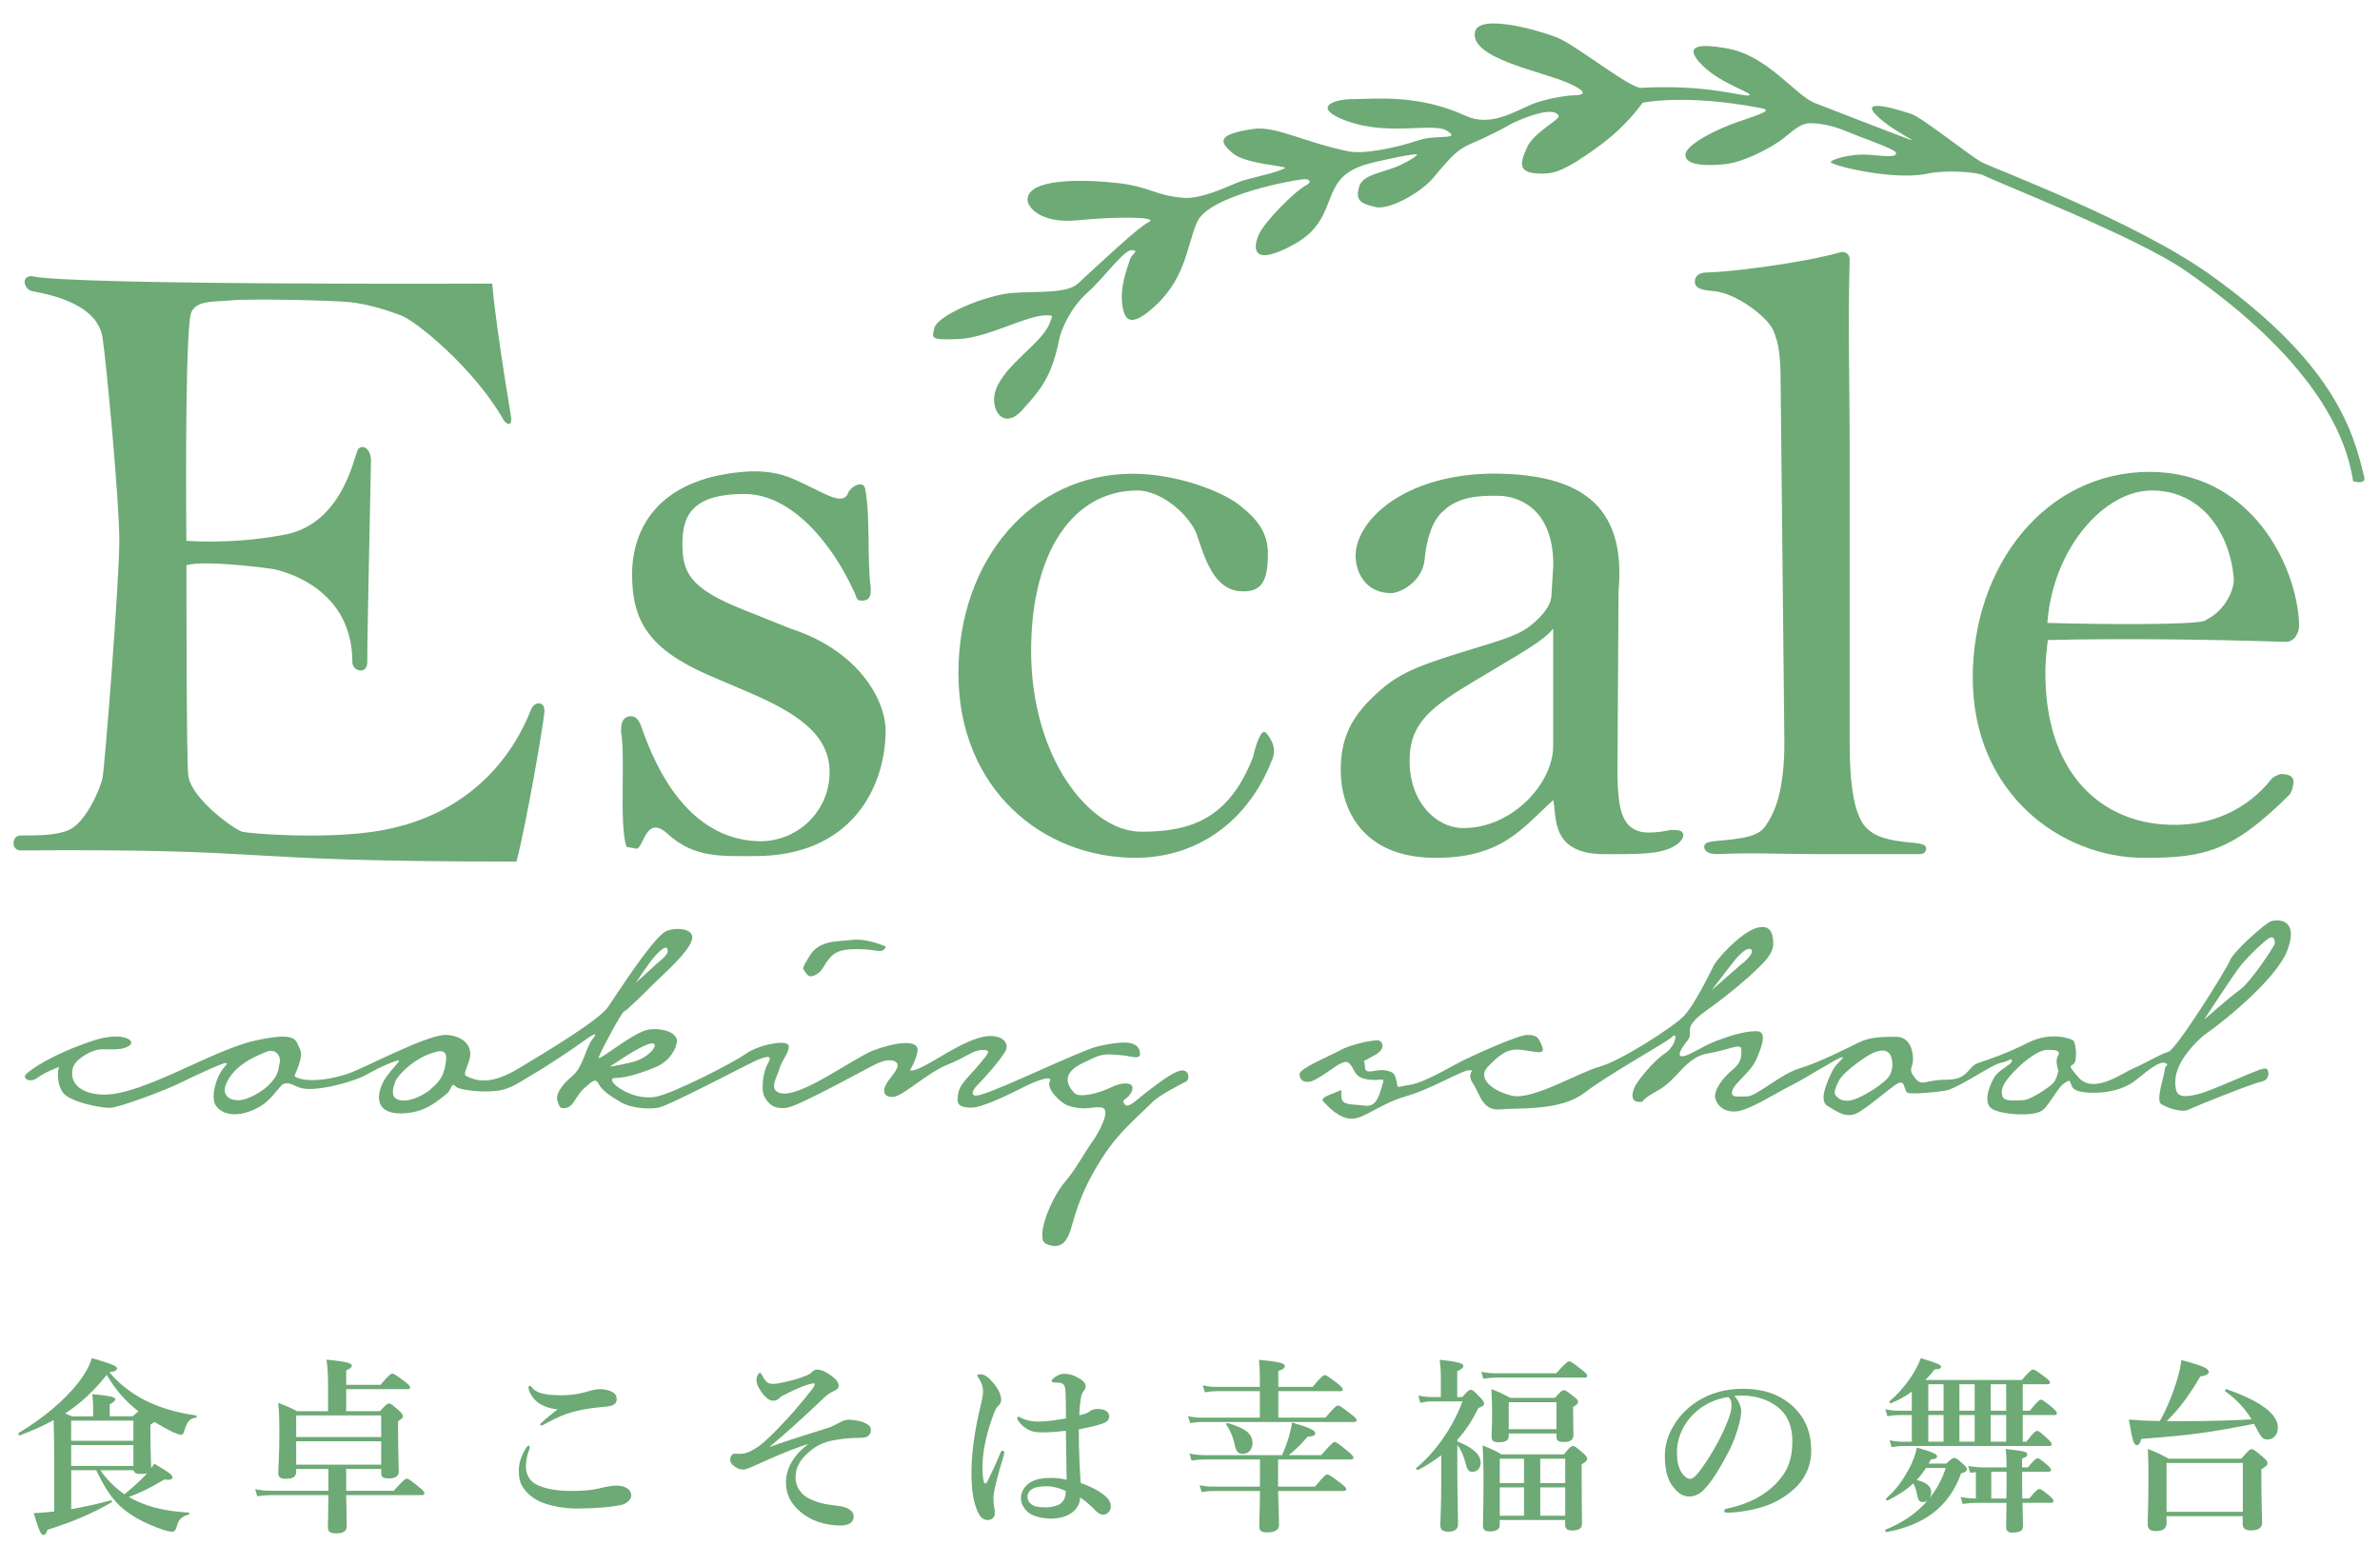
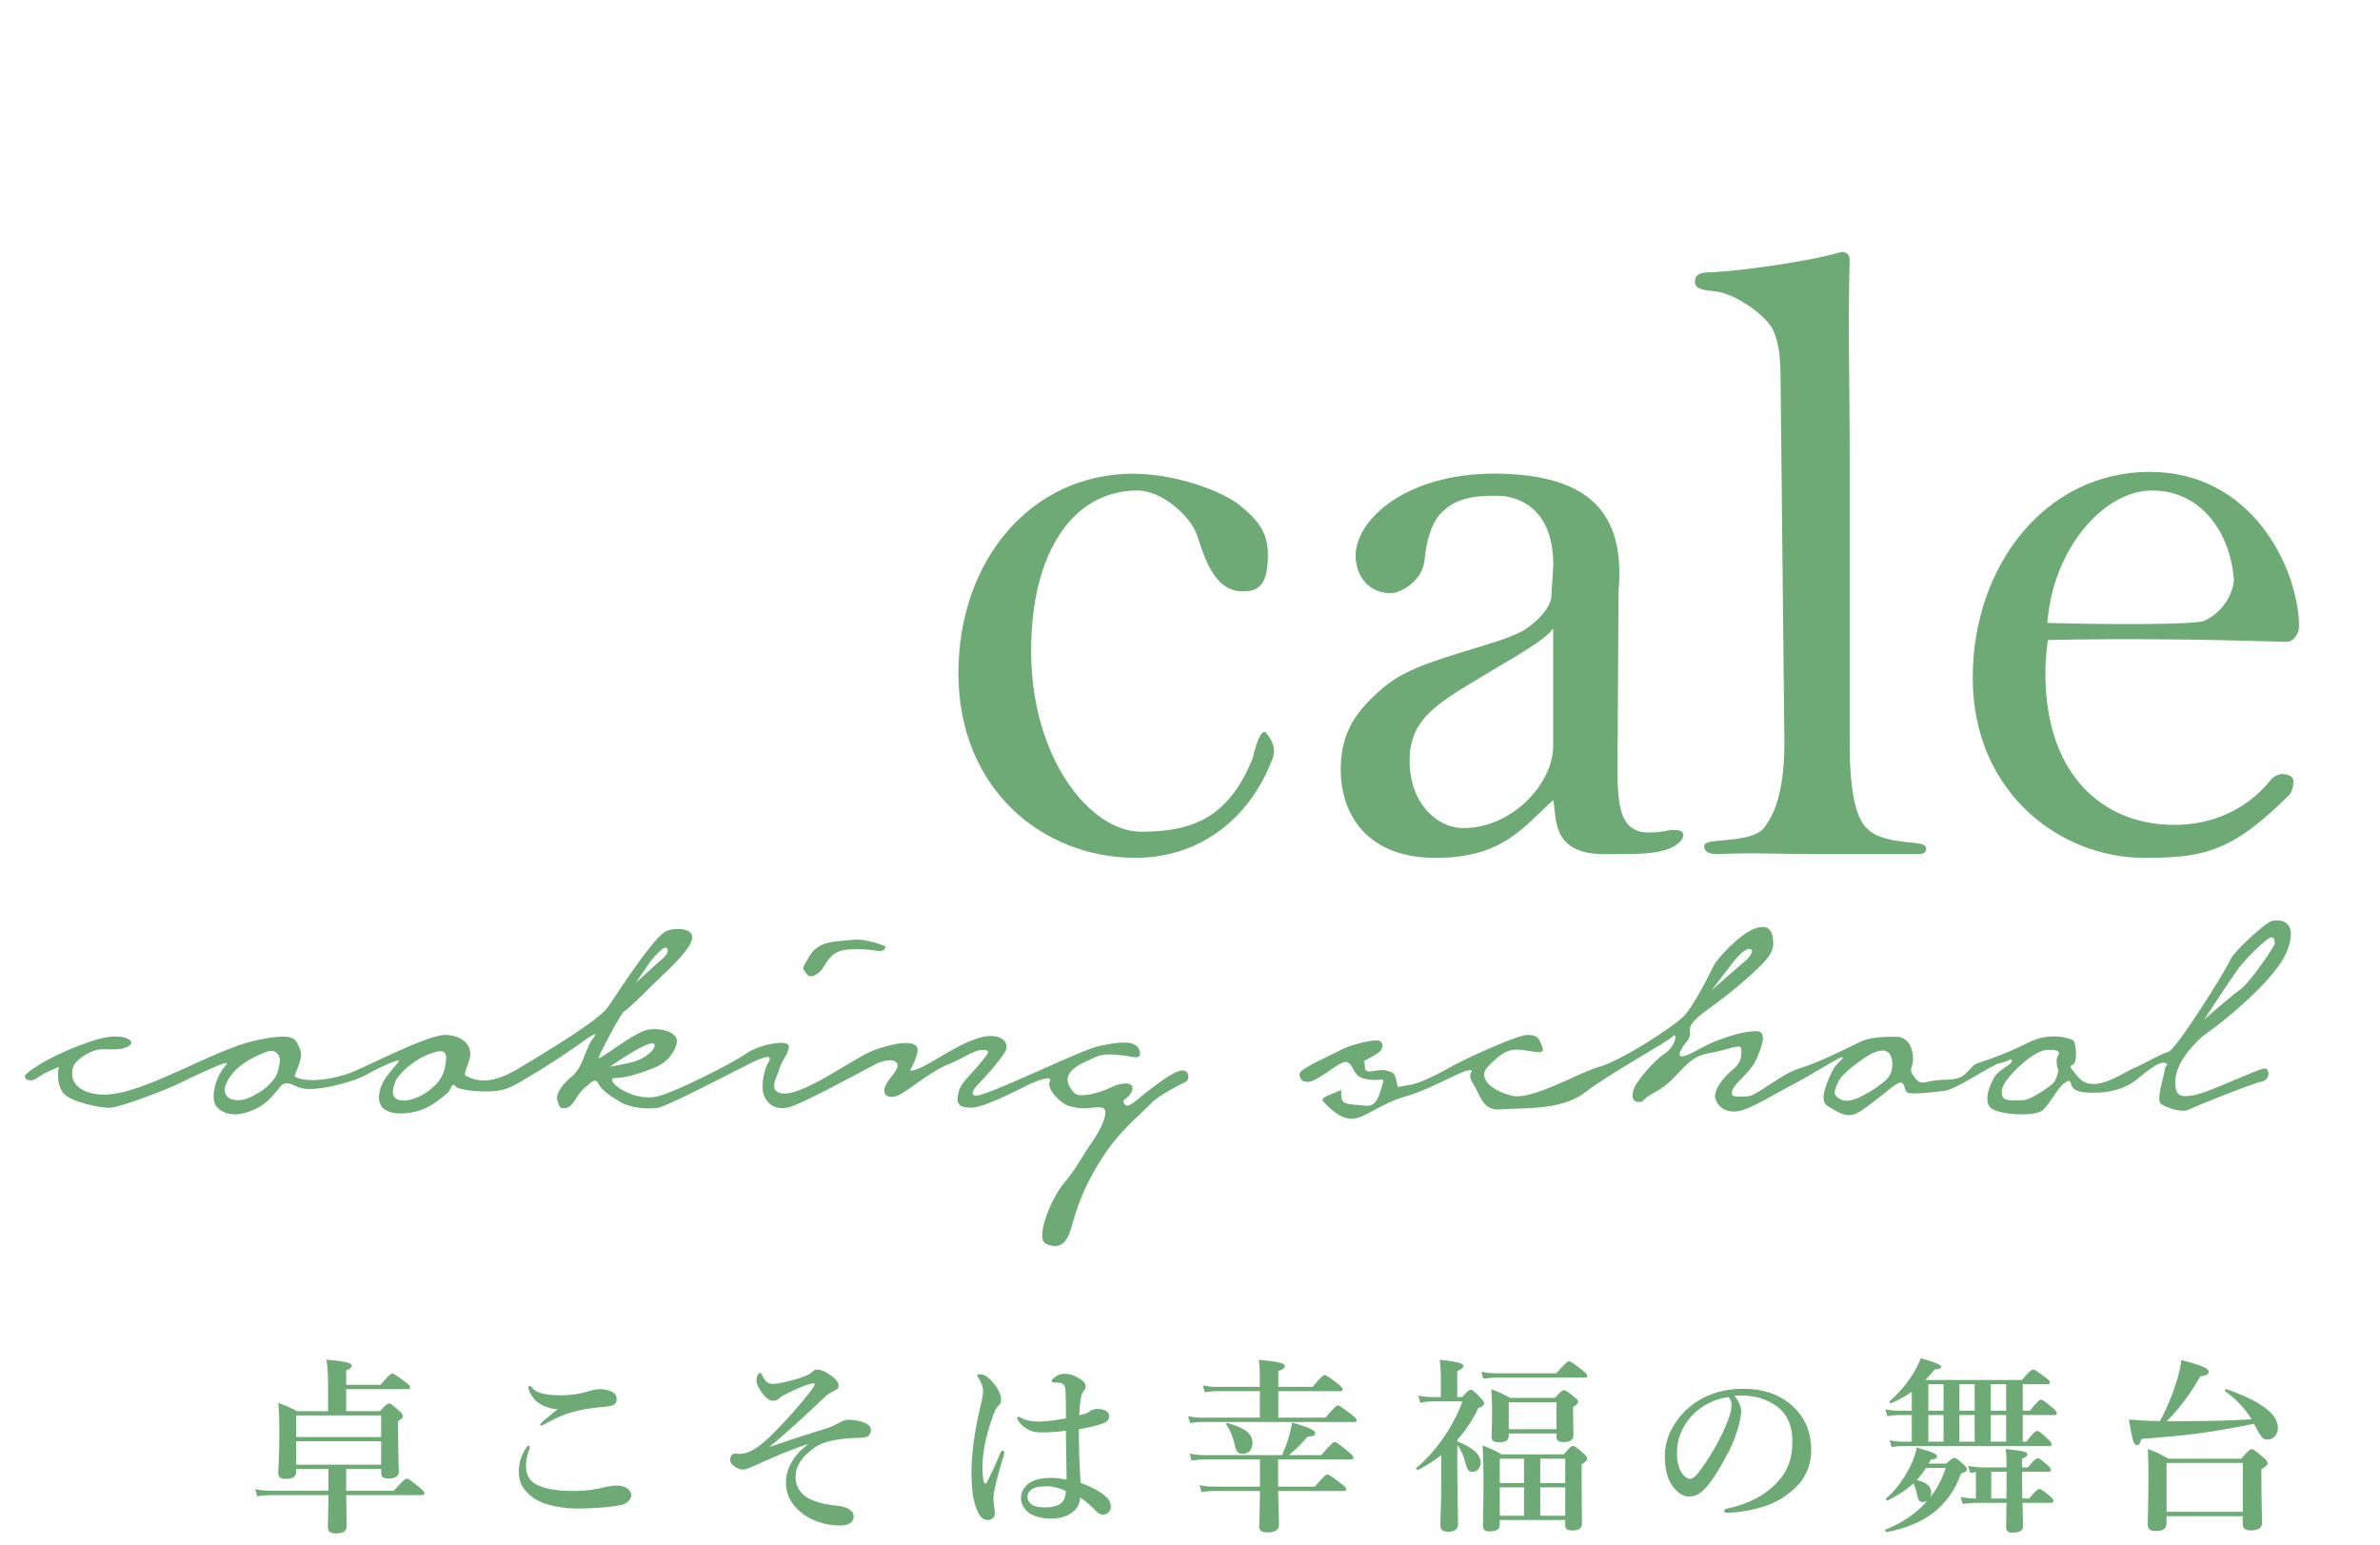
<svg xmlns="http://www.w3.org/2000/svg" version="1.1" id="レイヤー_2" x="0px" y="0px" viewBox="0 0 385 250" style="enable-background:new 0 0 385 250;" xml:space="preserve">
  <style type="text/css">
	.st0{fill:#6DAA75;}
</style>
  <g>
-     <path class="st0" d="M81.44,67.9c0.42,0.74,1.52,1.3,1.21-0.6c-2.71-16.29-3.02-21.42-3.02-21.42s-68.47,0.3-74.5-1.21   c-1.81,0-1.21,2.11,0,2.41s10.56,1.51,11.46,7.54c0.6,3.97,2.71,26.24,2.71,32.88s-2.35,36.5-2.71,38.31   c-0.36,1.81-2.71,7.24-5.43,8.45c-2.01,0.89-4.83,0.9-7.84,0.9c-1.48,0-1.54,2.42,0,2.41c43.74-0.3,31.67,1.81,80.23,1.81   c1.57-5.99,4.52-22.92,4.52-24.43s-1.51-1.51-2.11-0.3c-0.57,1.14-5.62,17.05-25.64,19.91c-8.45,1.21-19.91,0.3-21.11,0   c-1.21-0.3-8.21-5.27-8.75-9.05c-0.3-2.11-0.3-29.56-0.3-34.08c3.32-0.9,13.87,0.6,13.87,0.6s12.97,2.11,12.97,15.08   c0,1.51,2.41,2.11,2.41,0c0-5.43,0.6-31.23,0.6-32.58c0-2.11-1.51-2.71-2.11-1.81c-0.6,0.9-2.41,12.37-12.37,13.87   c-8.14,1.51-15.38,0.9-15.38,0.9s-0.3-29.26,0.6-36.19c0.37-2.84,3.63-2.41,6.64-2.71c3.02-0.3,16.54-0.01,19.3,0.3   c2.71,0.3,5.73,1.21,8.14,2.11C67.26,51.91,76.61,59.45,81.44,67.9z" />
-     <path class="st0" d="M114.62,109.22c-9.65-4.22-12.37-8.75-12.37-16.29c0-7.13,3.92-15.38,17.88-16.59   c3.46-0.3,5.96,0.16,8.36,1.21c4.83,2.11,7.84,4.52,8.75,2.11c0.33-0.89,2.41-2.11,2.71-0.6c0.86,4.28,0.3,11.63,0.9,15.99   c0,0.79,0.15,1.98-1.21,2.11c-1.36,0.13-1.05-0.85-1.51-1.51c-3.17-7-9.71-15.74-17.71-15.74c-7.71,0-10.03,2.88-10.03,7.9   c0,4.62,0.89,7.29,9.95,10.86l7.54,3.02c11.16,3.62,15.41,11.69,15.38,16.59c-0.05,8.98-5.43,20.21-21.11,20.21   c-5.58,0-9.88,0.32-14.18-3.62c-3.62-3.32-3.88,2.8-5.13,2.41c-0.38-0.12-1.14-0.16-1.51-0.3c-1.21-3.83-0.11-14.41-0.87-18.64   c0-0.66-0.04-2.34,1.47-2.47c1.21-0.13,1.7,1.28,2,2.21c2.22,6.24,7.32,17.47,18.51,18c6.33,0.3,11.76-4.69,11.76-11.16   c0-6.08-5.18-9.6-13.64-13.16L114.62,109.22z" />
    <path class="st0" d="M200.58,81.77c3.02,2.41,4.52,4.54,4.52,7.84c0,4.67-1.17,6.27-4.52,6.03c-4.22-0.3-5.73-5.43-6.94-9.05   c-1.02-3.06-5.64-7.24-9.65-7.24c-10.23,0-17.19,9.72-17.19,25.94c0,17.32,9.51,29.26,17.8,29.26c8.15,0,14.18-2.11,18.1-12.06   c0.3-1.51,1.3-4.86,2.11-3.92c1.81,2.11,1.29,3.7,0.9,4.52c-3.92,9.95-12.18,15.68-22.02,15.68c-15.08,0-28.65-11.17-28.65-29.86   c0-18.42,11.9-32.27,28.21-32.27C190.36,76.65,197.7,79.47,200.58,81.77z" />
    <path class="st0" d="M261.66,122.74c-0.14,8.19,0.63,11.03,3.77,11.82c1.21,0.3,3.62,0,4.83-0.3c0.6,0,1.51,0,1.81,0.3   c0.6,0.6-0.09,1.58-0.9,2.11c-2.43,1.72-7.01,1.47-11.46,1.51c-8.96,0.08-7.84-6.03-8.45-8.75c-4.86,4.36-8.14,9.35-19,9.35   c-12.15,0-15.38-8.23-15.38-14.18c0-5.55,2.02-8.73,5.13-11.76c3.51-3.43,6.08-4.73,14.18-7.24c5.54-1.72,9.14-2.64,11.16-4.22   c1.76-1.32,3.62-3.28,3.62-5.13l0.3-4.83c0-9.51-6.03-11.16-8.77-11.21c-3.1-0.06-6.6,0.09-9.03,2.47   c-1.76,1.45-2.71,4.52-3.02,7.84c-0.32,3.55-3.92,5.43-5.43,5.43c-4.23,0-5.73-3.52-5.73-6.03c0-6.08,8.75-13.87,24.15-13.27   c12.94,0.51,19.58,5.73,18.38,19L261.66,122.74z M251.25,101.68c-1.49,1.98-5.13,3.92-12.67,8.45   c-6.98,4.19-10.56,6.76-10.56,12.97c0,6.6,4.22,10.86,8.75,10.86c7.83,0,14.48-7.2,14.48-13.27V101.68z" />
    <path class="st0" d="M288.05,62.47c0-4.66-0.24-6.85-1.21-9.05c-0.97-2.2-6.03-6.03-9.65-6.33c-1.5-0.13-3.02-0.3-3.02-1.51   c0-0.9,0.6-1.51,2.11-1.51c2.71,0,14.89-1.38,21.66-3.32c0.81,0,1.27,0.56,1.27,1.21c-0.3,11.76,0,18.64,0,31.07v47.05   c0,7.77,0.91,11.32,2.2,13.26c1.45,1.94,3.69,2.64,8.36,3.03c1.13,0.13,1.81,0.3,1.81,0.9c0,0.9-0.9,0.9-1.21,0.9   c-6.33,0-11.92,0-16.59,0c-5.32,0-10.51-0.26-15.99,0c-1.13,0-2.11-0.3-2.11-1.21c0-0.6,0.68-0.78,1.81-0.9   c4.35-0.39,7.16-0.65,8.28-2.72c1.45-2.07,2.88-5.75,2.88-13.26L288.05,62.47z" />
    <path class="st0" d="M330.87,108.93c0,15.67,8.45,23.51,18.71,24.42c8.2,0.72,14.18-2.71,17.8-7.24c0.26-0.41,1.26-0.89,1.65-0.89   c0.52,0,1.97,0.08,1.97,1.19c0,0.41-0.08,1.28-0.6,2.11c-9.25,9.2-13.73,10.26-23.53,10.26c-13.57,0-27.75-10.52-27.75-29.16   c0-18.09,11.76-33.28,28.61-33.28c16.46,0,23.78,15.19,24.17,24.44c0,0.97,0,1.38-0.65,2.35c-0.78,0.83-1.31,0.69-2.09,0.69   c-12.8-0.41-26.39-0.55-37.89-0.28C331.14,104.65,330.87,106.45,330.87,108.93z M356.52,100.47c3.92-1.81,4.96-5.69,4.83-6.94   c-0.65-7.32-5.17-14.18-13.27-14.18c-7.71,0-15.99,9.35-16.89,21.42C340.72,101.05,354.41,101.08,356.52,100.47z" />
-     <path class="st0" d="M380.65,77.85c0,0,2.09,0.61,1.81-0.6c-1.81-7.84-5.13-18.7-25.03-32.88c-12-8.54-34.38-16.89-36.8-18.1   c-1.73-0.86-9.65-7.24-11.46-7.84c-3.48-1.16-9.35-2.71-4.52,1.21c1.99,1.61,5.43,3.32,4.52,3.02c-0.9-0.3-12.67-4.83-15.68-6.03   c-2.98-1.19-7.54-7.54-13.87-8.75c-5.96-1.13-6.95-0.02-4.22,2.71c3.02,3.02,8.45,4.52,7.54,4.83c-0.9,0.3-6.64-1.81-17.49-1.21   c-1.76,0.1-10.56-6.94-13.57-8.14s-12.67-3.92-13.28-0.9c-0.86,4.23,10.56,6.33,14.79,8.14c4.22,1.81,2.41,2.11,1.21,2.11   c-1.21,0-4.83,0.6-6.94,1.51c-2.79,1.19-6.64,3.62-10.56,1.81c-7.72-3.56-14.78-2.71-18.1-2.71c-3.53,0-6.14,1.31-2.41,3.02   c7.24,3.32,15.08,0.6,17.49,2.11c2.41,1.51-1.81,0.6-4.52,1.51c-4.02,1.34-9.08,2.31-11.46,1.81c-7.24-1.51-11.8-4.16-15.38-3.62   c-6.03,0.9-5.43,2.11-3.32,3.92c2.11,1.81,9.02,2.07,8.45,2.41c-1.51,0.9-5.73,1.51-7.84,2.41c-1.99,0.85-5.87,2.59-8.45,2.41   c-4.7-0.33-5.43-1.81-10.86-2.41c-5.4-0.6-14.48-0.8-14.48,2.71c0,1.21,2.11,3.92,8.14,3.32c6.03-0.6,13.27-0.6,11.46,0.3   c-1.81,0.9-7.84,6.64-11.46,9.95c-1.79,1.64-6.33,1.21-10.56,1.51c-4.22,0.3-12.24,3.6-12.67,5.73c-0.3,1.51-0.9,1.94,3.92,1.73   s10.93-3.84,14.18-3.84c1.21,0,1.04,0,0.6,1.21c-1.21,3.32-7.24,6.64-8.75,10.86c-1.09,3.06,1.21,6.64,4.22,3.32   c3.02-3.32,4.83-5.43,6.03-11.46c0.32-1.59,1.81-5.13,4.52-7.54c2.75-2.45,5.94-7,7.24-6.94c1.3,0.06,0,0.6-0.3,1.51   c-0.69,2.06-1.66,4.8-1.21,7.54c0.3,1.81,0.95,3.52,4.22,0.9c6.03-4.83,6.03-10.26,7.84-14.48c1.86-4.34,15.99-6.94,17.49-6.94   c0.9,0,0.9,0.6,0.3,0.9c-1.95,0.97-6.94,6.03-7.84,8.14c-0.83,1.94-1.25,5.35,5.73,1.51c6.03-3.32,4.94-7.96,7.84-10.86   c0.6-0.6,1.81-1.51,3.92-2.11c2.11-0.6,8.62-1.99,8.14-1.51c-0.3,0.3-0.6,0.6-2.41,1.51c-2.91,1.45-6.33,1.51-6.94,3.62   s0,2.71,2.71,3.32c2.08,0.46,7.17-2.2,9.35-4.83c3.02-3.62,3.92-4.52,6.03-5.43c4.04-1.73,6.6-3.27,6.6-3.27s6.6-3.22,7.58-1.25   c0.3,0.6-4.03,2.65-5.13,5.13c-1.21,2.71-1.51,4.22,2.41,4.22c1.83,0,3.46-0.21,9.35-4.52c4.52-3.32,6.94-6.94,6.94-6.94   s6.94-1.51,19.3,0.9c1.48,0.29,0.48,0.75-3.62,2.11c-3.62,1.21-8.75,3.78-8.75,5.43s3.1,1.83,6.33,1.51   c3.02-0.3,6.94-2.41,8.75-3.62s3.22-3.02,5.13-3.02c2.11,0,4.33,0.65,6.33,1.51c2.11,0.9,7.54,2.71,7.54,3.32s-0.9,0.6-4.22,0.3   c-3.32-0.3-6.64,0.9-6.33,1.21c0.67,0.67,10.47,2.97,15.68,1.81c2.71-0.6,7.84-0.3,9.05,0.3c2.87,1.44,24.73,9.95,32.58,15.38   C360.25,48.44,378.23,61.56,380.65,77.85" />
    <path class="st0" d="M143.27,153.12c0,0-3.02-1.37-5.43-1.07s-5.43,0-6.94,2.71c-0.33,0.59-1.21,1.81-0.9,2.11s0.6,1.51,1.81,0.9   c1.21-0.6,1.21-1.21,2.11-2.41c0.9-1.21,1.81-1.81,4.52-1.81c2.71,0,3.02,0.3,3.92,0.3S143.27,152.98,143.27,153.12z" />
-     <path class="st0" d="M24.33,231.48c0,3.44,0.12,5.19,0.12,5.79c0,0.09,0,0.18-0.03,0.27c0.18-0.24,0.36-0.48,0.54-0.75   c2.59,1.54,2.93,1.81,2.93,2.23c0,0.27-0.24,0.45-1.33,0.33c-2.17,1.3-3.74,2.11-5.73,2.81c0.39,0.24,0.78,0.45,1.21,0.63   c2.32,1.12,5.1,1.72,8.45,1.9c0.15,0,0.18,0.3,0.03,0.33c-1.18,0.33-1.63,0.78-1.96,2.02c-0.15,0.54-0.39,0.75-0.78,0.75   c-0.27,0-0.72-0.12-1.27-0.27c-1.33-0.42-3.2-1.24-4.37-1.9c-3.02-1.78-4.55-3.56-6.58-7.78h-4.04v6.3   c2.11-0.36,4.37-0.87,6.42-1.42c0.15-0.03,0.24,0.21,0.12,0.3c-2.87,1.72-6.33,3.2-10.38,4.46c-0.24,0.66-0.39,0.84-0.69,0.84   c-0.36,0-0.69-0.75-1.54-3.53c0.9-0.03,2.05-0.12,3.32-0.27v-7.87c0-2.29-0.03-4.62-0.09-6.91c-1.66,0.9-3.47,1.72-5.49,2.47   c-0.15,0.06-0.3-0.3-0.18-0.39c3.98-2.38,7.36-5.25,9.53-7.99c1.15-1.42,1.93-2.84,2.32-4.13c3.5,1.03,4.07,1.33,4.07,1.69   c0,0.3-0.39,0.51-1.24,0.6c1.48,1.78,3.32,3.23,5.43,4.37c2.47,1.3,5.34,2.17,8.6,2.62c0.15,0.03,0.12,0.33-0.03,0.36   c-0.97,0.12-1.42,0.6-1.87,2.11c-0.15,0.51-0.27,0.66-0.54,0.66c-0.24,0-0.72-0.18-1.36-0.45c-0.81-0.39-1.9-1-2.96-1.63   c-0.12,0.12-0.3,0.24-0.63,0.45V231.48z M21.46,229.13c0.42-0.39,0.72-0.63,0.94-0.81c-2.14-1.66-3.71-3.47-5.13-5.91   c-1.9,2.41-4.13,4.58-6.73,6.24c0.3,0.12,0.63,0.27,1.09,0.48h3.44v-1.39c0-0.72-0.06-1.48-0.15-2.2c3.44,0.3,3.74,0.57,3.74,0.84   c0,0.21-0.3,0.48-0.91,0.81v1.93H21.46z M21.58,229.82H11.51v3.26h10.07V229.82z M21.58,233.77H11.51v3.38h10.07V233.77z    M16.24,237.85c1.06,1.54,2.38,2.84,3.89,3.89c1.51-1.24,2.44-2.11,3.2-2.9c0.18-0.18,0.33-0.36,0.48-0.54   c-0.24,0.12-0.57,0.15-0.97,0.15c-0.78,0-1.12-0.15-1.24-0.6H16.24z" />
    <path class="st0" d="M53.07,223.7c-0.03-1.66-0.09-2.9-0.27-3.74c3.77,0.33,4.1,0.66,4.1,1c0,0.24-0.3,0.48-0.9,0.75v2.32h5.55   c1.33-1.57,1.69-1.81,1.9-1.81c0.27,0,0.63,0.24,2.02,1.27c0.63,0.48,0.87,0.72,0.87,0.94c0,0.21-0.09,0.3-0.39,0.3H56v3.56h5.46   c0.97-1.06,1.21-1.24,1.45-1.24c0.3,0,0.54,0.18,1.63,1.15c0.45,0.42,0.63,0.63,0.63,0.87c0,0.27,0,0.33-0.78,0.84v1.3   c0,3.59,0.12,6.06,0.12,6.88c0,0.69-0.54,1.09-1.63,1.09c-0.97,0-1.21-0.27-1.21-0.94v-0.6H56v3.53h7.69   c1.54-1.72,1.9-1.96,2.11-1.96c0.27,0,0.6,0.24,1.99,1.36c0.63,0.51,0.87,0.78,0.87,1c0,0.21-0.09,0.3-0.39,0.3H56   c0.03,2.02,0.09,4.19,0.09,4.98c0,0.87-0.57,1.21-1.66,1.21c-0.97,0-1.39-0.24-1.39-1.03c0-0.6,0.06-2.2,0.09-5.16h-9.29   c-0.66,0-1.33,0.06-2.23,0.18l-0.33-1.12c1.03,0.18,1.78,0.24,2.53,0.24h9.32v-3.53h-5.22v0.45c0,0.78-0.48,1.15-1.75,1.15   c-0.78,0-1.15-0.3-1.15-0.87c0-1.15,0.18-2.29,0.18-6.88c0-1.51-0.03-3.02-0.18-4.55c1.45,0.57,1.69,0.66,3.05,1.36h5.01V223.7z    M61.67,228.98H47.91v3.5h13.75V228.98z M47.91,236.94h13.75v-3.77H47.91V236.94z" />
    <path class="st0" d="M85.68,234.11c0,0.15-0.03,0.3-0.09,0.45c-0.42,1.06-0.51,1.96-0.51,2.78c0,1.09,0.54,2.2,1.6,2.77   c1.51,0.81,3.68,1.09,5.85,1.09c2.78,0,4.16-0.33,5.31-0.63c0.51-0.12,1.3-0.24,1.9-0.24c1.78,0,2.38,0.94,2.38,1.6   c0,0.63-0.75,1.39-1.78,1.57c-0.48,0.09-1.51,0.27-3.11,0.39c-1.48,0.12-2.96,0.15-3.89,0.15c-2.02,0-4.22-0.39-5.7-1   c-1.21-0.48-2.14-1.24-2.81-2.11c-0.69-0.87-0.9-1.75-0.9-3.05s0.45-2.5,1.24-3.74c0.12-0.18,0.24-0.27,0.36-0.27   C85.65,233.86,85.68,233.98,85.68,234.11z M86.04,224.45c0.63,0.84,1.96,1.27,4.74,1.27c1.72,0,3.17-0.24,5.1-0.84   c0.3-0.09,0.9-0.15,1.12-0.15c0.21,0,0.69,0,1.24,0.15c0.9,0.24,1.48,0.6,1.51,1.36c0.03,0.6-0.18,0.91-0.81,1.15   c-0.42,0.15-1.06,0.18-1.99,0.27c-1.72,0.18-3.32,0.45-4.46,0.81c-1.24,0.36-2.08,0.69-3.92,1.66c-0.39,0.21-0.81,0.48-0.97,0.48   s-0.21-0.03-0.21-0.18c0-0.18,0.84-0.87,2.81-2.44c-1.27-0.09-2.44-0.54-3.29-1.18c-0.78-0.6-1.42-1.81-1.42-2.32   c0-0.21,0.09-0.3,0.24-0.3C85.83,224.18,85.95,224.33,86.04,224.45z" />
    <path class="st0" d="M134.12,230.94c0.45-0.15,1.48-0.69,2.14-1.03c0.24-0.12,0.66-0.24,1-0.24c0.54,0,1.57,0.15,2.05,0.3   c1.12,0.36,1.57,0.78,1.57,1.33c0,0.97-0.66,1.3-1.66,1.3c-0.94,0-2.38,0.09-2.99,0.18c-1.96,0.27-3.32,0.54-4.8,1.66   c-1.78,1.36-2.74,2.71-2.74,4.62c0,1.57,1.03,2.87,2.38,3.47c1.69,0.75,2.74,0.87,4.37,1.06c0.51,0.06,1.39,0.21,1.87,0.54   c0.45,0.3,0.78,0.57,0.78,1.24c0,0.9-0.81,1.42-2.11,1.42c-2.56,0-4.86-0.81-6.49-2.2c-1.51-1.3-2.35-2.74-2.35-4.77   c0-2.2,1.18-4.4,3.65-6.24c-3.32,1.06-6.15,2.38-8.87,3.59c-0.54,0.24-1.27,0.57-1.72,0.57c-0.45,0-0.97-0.15-1.57-0.66   c-0.33-0.27-0.51-0.57-0.51-0.84c0-0.33,0.03-0.63,0.3-0.9c0.15-0.15,0.33-0.18,0.45-0.18c0.21,0,0.39,0.03,0.81,0.03   c0.66,0,1.24-0.15,1.93-0.54c0.87-0.48,1.39-0.75,3.05-2.35c2.59-2.53,5.04-5.37,6.79-7.66c0.24-0.33,0.33-0.57,0.33-0.69   s-0.06-0.18-0.15-0.18c-0.06,0-0.21,0.03-0.69,0.15c-1.33,0.36-2.74,1.06-4.52,1.96c-0.48,0.48-0.84,0.72-1.21,0.72   c-0.36,0-0.6-0.06-0.91-0.24c-0.36-0.24-0.81-0.66-1.24-1.33c-0.48-0.75-0.69-1.18-0.69-1.84c0-0.45,0.3-1.09,0.57-1.09   c0.15,0,0.18,0.06,0.33,0.36c0.15,0.3,0.36,0.69,0.72,1.06c0.3,0.3,0.69,0.36,1.09,0.36c0.24,0,0.54-0.03,1-0.12   c1.69-0.33,3.2-0.72,4.52-1.3c0.42-0.18,0.57-0.33,0.87-0.6c0.21-0.21,0.48-0.3,0.72-0.3c0.42,0,0.91,0.18,1.27,0.36   c0.84,0.45,1.33,0.87,1.69,1.21c0.45,0.51,0.51,0.75,0.51,1.03c0,0.33-0.15,0.57-0.54,0.75c-0.48,0.24-0.69,0.36-1,0.54   c-0.3,0.18-0.6,0.45-1.24,1.06c-2.65,2.53-5.79,5.4-8.45,7.6C127.63,232.96,130.44,232.11,134.12,230.94z" />
    <path class="st0" d="M162.35,235.52c-1.06,3.47-1.48,5.37-1.57,5.97c-0.09,0.6-0.06,0.97-0.06,1.3c0,0.66,0.21,1.24,0.21,2.08   c0,0.6-0.54,1.03-1.15,1.03c-0.9,0-1.36-0.75-1.63-1.36c-0.63-1.48-1-3.08-1-6.42c0-3.08,0.57-6.97,1.39-10.32   c0.3-1.3,0.48-1.99,0.48-2.71c0-0.81-0.27-1.48-0.69-2.11c-0.18-0.27-0.24-0.33-0.24-0.48c0-0.12,0.15-0.18,0.48-0.18   c0.42,0,0.94,0.18,1.6,0.84c1.12,1.12,1.78,2.32,1.78,3.29c0,0.42-0.15,0.69-0.45,0.97c-0.39,0.33-0.63,0.91-1.03,2.08   c-0.97,2.68-1.54,5.55-1.54,7.78c0,1.03,0.06,1.78,0.21,2.44c0.09,0.33,0.39,0.33,0.51,0.09c0.78-1.57,1.42-2.93,2.17-4.74   c0.09-0.21,0.21-0.42,0.39-0.39c0.18,0.03,0.24,0.18,0.24,0.3S162.41,235.28,162.35,235.52z M179.12,242.34   c0.3,0.33,0.57,0.75,0.57,1.36c0,0.39-0.12,0.72-0.45,1.03c-0.27,0.24-0.57,0.3-0.81,0.3c-0.27,0-0.63-0.09-1.09-0.54   c-0.66-0.66-1.57-1.6-2.62-2.23c-0.03,1.96-1.9,3.41-4.68,3.41c-1.27,0-2.5-0.3-3.23-0.69c-0.9-0.48-1.66-1.54-1.66-2.62   c0-1.21,0.81-2.14,1.54-2.56c0.87-0.51,2.02-0.72,3.29-0.72c0.87,0,1.69,0.12,2.56,0.3c-0.03-2.74-0.09-5.19-0.12-7.93   c-1.81,0.24-2.74,0.27-4.07,0.27c-0.72,0-1.36-0.09-2.05-0.45c-0.69-0.36-1.21-0.9-1.54-1.36c-0.18-0.27-0.21-0.36-0.21-0.48   s0.06-0.24,0.18-0.24c0.15,0,0.33,0.12,0.57,0.24c0.45,0.24,1.36,0.54,2.59,0.54c1.42,0,2.84-0.21,4.55-0.51   c-0.03-2.81-0.03-3.98-0.12-4.77c-0.06-0.63-0.39-0.94-0.97-1c-0.24-0.03-0.45-0.03-0.63-0.03c-0.12,0-0.27-0.03-0.36-0.03   c-0.12,0-0.24-0.12-0.24-0.24c0-0.18,0.36-0.51,0.75-0.75c0.42-0.27,0.84-0.39,1.24-0.39c0.75,0,1.33,0.12,2.11,0.54   c0.84,0.45,1.39,0.84,1.39,1.48c0,0.33-0.09,0.51-0.27,0.69c-0.27,0.3-0.42,0.72-0.48,1.15c-0.12,0.75-0.24,1.48-0.27,2.84   c0.57-0.12,0.81-0.21,1.12-0.3c0.24-0.09,0.45-0.24,0.63-0.39c0.36-0.27,0.94-0.33,1.18-0.33c1.39,0,1.9,0.6,1.9,1.15   c0,0.51-0.21,0.87-0.9,1.15c-0.84,0.33-2.08,0.63-4.01,1c0,3.62,0.15,6.33,0.3,8.66C176.77,240.62,178.21,241.4,179.12,242.34z    M169.32,240.44c-0.87,0-1.72,0.12-2.14,0.33c-0.48,0.24-0.97,0.66-0.97,1.36c0,0.57,0.3,1.03,0.78,1.33   c0.54,0.33,1.27,0.39,2.26,0.39c0.94,0,1.9-0.3,2.26-0.57c0.42-0.36,0.66-0.6,0.81-1.27c0.06-0.27,0.09-0.54,0.09-0.81   C171.43,240.74,170.31,240.44,169.32,240.44z" />
    <path class="st0" d="M206.78,229.34h7.63c1.45-1.72,1.81-1.96,2.02-1.96c0.27,0,0.63,0.24,2.11,1.39c0.66,0.51,0.91,0.75,0.91,0.97   c0,0.21-0.09,0.3-0.39,0.3h-24.73c-0.54,0-1.09,0.06-1.81,0.18l-0.33-1.12c0.84,0.18,1.45,0.24,2.08,0.24h9.53v-4.28h-7.15   c-0.51,0-1.06,0.06-1.75,0.18l-0.33-1.12c0.84,0.18,1.45,0.24,2.08,0.24h7.15v-1.72c0-0.97-0.06-1.84-0.15-2.65   c3.83,0.33,4.19,0.66,4.19,1c0,0.3-0.33,0.57-1.06,0.81v2.56h5.55c1.39-1.66,1.75-1.9,1.96-1.9c0.27,0,0.6,0.24,2.05,1.33   c0.63,0.51,0.87,0.75,0.87,0.97c0,0.21-0.09,0.3-0.39,0.3h-10.04V229.34z M206.75,240.5h5.97c1.42-1.72,1.78-1.96,1.99-1.96   c0.27,0,0.63,0.24,2.11,1.36c0.69,0.54,0.94,0.78,0.94,1c0,0.21-0.09,0.3-0.39,0.3h-10.62c0.06,2.26,0.15,4.58,0.15,5.49   c0,0.81-0.66,1.21-1.9,1.21c-0.9,0-1.3-0.21-1.3-1c0-0.57,0.09-2.35,0.12-5.7h-7.63c-0.54,0-1.09,0.06-1.81,0.18l-0.33-1.12   c0.84,0.18,1.45,0.24,2.08,0.24h7.69v-4.4h-9.05c-0.6,0-1.21,0.06-2.02,0.18l-0.33-1.12c0.97,0.18,1.69,0.24,2.41,0.24h12.58   c0.42-0.97,0.78-1.93,1.06-2.87c0.24-0.87,0.45-1.69,0.54-2.41c2.78,0.81,3.74,1.27,3.74,1.72c0,0.39-0.24,0.51-1.21,0.57   c-1.39,1.57-1.9,2.05-3.05,2.99h5.25c1.6-1.87,1.96-2.11,2.17-2.11c0.27,0,0.6,0.24,2.11,1.48c0.66,0.54,0.91,0.81,0.91,1.03   s-0.09,0.3-0.39,0.3h-11.79V240.5z M201.05,235.19c-0.84,0-1.09-0.33-1.39-1.78c-0.24-1.09-0.78-2.26-1.3-2.96   c-0.09-0.12,0.09-0.27,0.24-0.24c2.96,0.87,4.01,1.75,4.01,3.29C202.61,234.47,201.98,235.19,201.05,235.19z" />
    <path class="st0" d="M233.17,235.4c-1.18,0.9-2.44,1.72-3.8,2.41c-0.12,0.06-0.39-0.24-0.27-0.33c3.14-2.56,6-6.73,7.48-10.77   h-4.92c-0.57,0-1.15,0.06-1.9,0.24l-0.33-1.18c0.9,0.18,1.57,0.24,2.26,0.24h1.39v-3.41c0-0.72-0.06-1.6-0.18-2.62   c3.5,0.36,3.83,0.69,3.83,1.03c0,0.24-0.33,0.51-1,0.81v4.19h0.81c0.87-1,1.12-1.18,1.36-1.18c0.3,0,0.51,0.18,1.54,1.24   c0.45,0.48,0.63,0.72,0.63,0.97c0,0.33-0.21,0.48-0.94,0.75c-0.87,1.87-2.02,3.62-3.38,5.13v0.27c2.5,0.97,3.77,2.14,3.77,3.44   c0,0.84-0.57,1.48-1.33,1.48c-0.57,0-0.84-0.3-1.09-1.3c-0.3-1.27-0.78-2.32-1.36-3.05v3.56c0,3.47,0.12,7.81,0.12,9.23   c0,0.84-0.54,1.24-1.57,1.24c-0.94,0-1.3-0.33-1.3-1.12c0-0.66,0.15-2.65,0.15-6.7V235.4z M251.75,222.16   c1.51-1.69,1.87-1.93,2.08-1.93c0.27,0,0.6,0.24,2.05,1.36c0.63,0.51,0.87,0.75,0.87,0.97c0,0.21-0.09,0.3-0.39,0.3h-14.33   c-0.63,0-1.24,0.06-2.08,0.18l-0.33-1.12c0.94,0.18,1.63,0.24,2.32,0.24H251.75z M242.61,246.62c0,0.81-0.54,1.12-1.6,1.12   c-0.78,0-1.12-0.24-1.12-0.97c0-1.21,0.09-2.41,0.09-7.24c0-1.9-0.03-3.8-0.15-5.7c1.48,0.6,1.72,0.69,3.08,1.45h10.07   c0.97-1.18,1.21-1.36,1.45-1.36c0.3,0,0.54,0.18,1.66,1.15c0.48,0.45,0.66,0.66,0.66,0.9c0,0.3-0.18,0.48-0.9,0.94v1.57   c0,4.16,0.06,7.03,0.06,7.96c0,0.81-0.48,1.15-1.6,1.15c-0.78,0-1.12-0.24-1.12-0.94v-0.75h-10.59V246.62z M244.06,231.9v0.39   c0,0.75-0.51,1.03-1.6,1.03c-0.91,0-1.18-0.24-1.18-1.03c0-0.57,0.09-1.18,0.09-3.53c0-1.33-0.03-2.68-0.12-4.04   c1.42,0.57,1.63,0.66,3.05,1.42h7.24c0.94-1.06,1.18-1.24,1.42-1.24c0.3,0,0.57,0.18,1.66,1.06c0.48,0.39,0.66,0.57,0.66,0.81   c0,0.27-0.12,0.42-0.81,0.84v0.75c0,1.96,0.06,3.32,0.06,3.74c0,0.84-0.48,1.18-1.6,1.18c-0.81,0-1.15-0.21-1.15-0.84v-0.54H244.06   z M246.53,239.93v-3.95h-3.92v3.95H246.53z M242.61,245.21h3.92v-4.59h-3.92V245.21z M251.78,226.84h-7.72v4.37h7.72V226.84z    M253.2,235.98h-4.04v3.95h4.04V235.98z M253.2,240.62h-4.04v4.59h4.04V240.62z" />
    <path class="st0" d="M281.67,228.28c0,0.72-0.27,1.99-0.66,3.2c-0.39,1.27-1.03,2.84-1.9,4.34c-0.94,1.75-2.14,3.77-3.35,5.04   c-0.66,0.72-1.45,1.24-2.5,1.24c-0.75,0-1.6-0.36-2.29-1.18c-1.09-1.21-1.66-2.74-1.66-5.49c0-1.48,0.48-3.23,1.3-4.58   c1.06-1.87,2.41-3.17,4.07-4.22c2.05-1.27,4.43-1.96,7.3-1.96c3.29,0,5.64,0.9,7.48,2.35c2.2,1.78,3.53,4.19,3.53,7.66   c0,2.59-1.12,4.74-2.78,6.21c-1.54,1.36-2.84,2.08-4.46,2.68c-1.93,0.69-4.28,1.09-6.18,1.15c-0.45,0-0.66-0.06-0.66-0.3   s0.18-0.3,0.57-0.39c3.56-0.78,5.94-2.14,7.75-3.95c1.87-1.93,2.71-3.83,2.71-7c0-2.14-0.69-4.31-2.65-5.67   c-1.54-1.09-3.26-1.51-4.83-1.63c-0.45-0.03-1.36-0.03-1.9,0.03C281.13,226.44,281.67,227.44,281.67,228.28z M274.34,228.4   c-1.36,1.21-2.05,2.41-2.56,3.71c-0.3,0.75-0.51,1.75-0.51,2.87c0,1.27,0.18,2.32,0.75,3.26c0.39,0.6,0.94,1,1.33,1   c0.48,0,0.94-0.3,2.08-1.93c1.69-2.35,3.32-5.46,4.04-7.39c0.42-1.06,0.63-1.84,0.63-2.56c0-0.72-0.21-1.12-0.54-1.36   C277.27,226.32,275.4,227.44,274.34,228.4z" />
    <path class="st0" d="M314.82,236.79c0.81-0.75,1.06-0.94,1.3-0.94c0.3,0,0.54,0.18,1.48,1.03c0.39,0.36,0.57,0.57,0.57,0.81   c0,0.3-0.15,0.42-0.94,0.69c-1.96,5.49-6.09,8.36-12.04,9.47c-0.15,0.03-0.33-0.33-0.18-0.39c2.84-1.15,5.13-2.74,6.82-4.74   c-0.21,0.18-0.48,0.27-0.78,0.27c-0.57,0-0.75-0.24-0.97-1.36c-0.15-0.75-0.33-1.24-0.57-1.66c-1.21,1.15-2.56,1.96-4.16,2.78   c-0.12,0.06-0.36-0.24-0.24-0.33c1.93-1.75,2.74-3.08,3.74-4.86c0.51-0.94,1.09-2.47,1.21-3.38c2.59,0.72,3.29,1.06,3.29,1.42   c0,0.3-0.27,0.45-1,0.51c-0.12,0.24-0.24,0.45-0.36,0.66H314.82z M327.06,223.25c1.24-1.45,1.6-1.69,1.81-1.69   c0.27,0,0.63,0.24,1.93,1.21c0.57,0.42,0.81,0.66,0.81,0.87c0,0.21-0.09,0.3-0.39,0.3h-4.01v4.28h1.15   c1.21-1.54,1.57-1.78,1.78-1.78c0.27,0,0.6,0.24,1.81,1.24c0.54,0.45,0.78,0.72,0.78,0.94c0,0.21-0.09,0.3-0.39,0.3h-5.13v4.31   h0.57c1.18-1.51,1.54-1.75,1.75-1.75c0.27,0,0.57,0.24,1.66,1.24c0.45,0.42,0.69,0.69,0.69,0.91c0,0.21-0.09,0.3-0.39,0.3h-23.77   c-0.51,0-1.03,0.06-1.72,0.18l-0.33-1.12c0.81,0.18,1.45,0.24,2.05,0.24h1.54v-4.31h-2.17c-0.54,0-1.06,0.06-1.78,0.18l-0.33-1.12   c0.84,0.18,1.48,0.24,2.11,0.24h2.17v-3.08c-1,0.72-2.08,1.33-3.38,1.87c-0.15,0.06-0.33-0.24-0.21-0.33   c1.42-1.18,2.81-2.84,3.83-4.49c0.51-0.84,0.94-1.69,1.21-2.47c2.56,0.75,3.29,1.09,3.29,1.36c0,0.3-0.24,0.42-1.03,0.45   c-0.51,0.63-1,1.21-1.51,1.72H327.06z M311.56,237.48c-0.45,0.69-0.94,1.36-1.51,1.96c1.42,0.3,2.35,0.94,2.35,1.96   c0,0.3-0.06,0.63-0.21,0.91c1.12-1.45,1.99-3.05,2.56-4.83H311.56z M314.4,223.94h-2.47v4.28h2.47V223.94z M314.4,228.92h-2.47   v4.31h2.47V228.92z M319.43,223.94h-2.47v4.28h2.47V223.94z M319.43,228.92h-2.47v4.31h2.47V228.92z M319.61,238.15   c-0.27,0.03-0.57,0.09-0.9,0.12l-0.33-1.12c1.03,0.18,1.78,0.24,2.53,0.24h3.68v-0.3c0-1.24-0.03-1.66-0.12-2.68   c3.11,0.36,3.47,0.45,3.47,0.9c0,0.27-0.21,0.42-0.84,0.66v1.42h0.94c1-1.24,1.36-1.48,1.57-1.48c0.27,0,0.57,0.24,1.54,1.06   c0.39,0.33,0.63,0.6,0.63,0.81c0,0.21-0.09,0.3-0.39,0.3h-4.28c0,1.45,0,2.9,0.03,4.34h1.12c1.06-1.3,1.42-1.54,1.63-1.54   c0.27,0,0.6,0.24,1.63,1.09c0.42,0.36,0.66,0.63,0.66,0.84c0,0.21-0.09,0.3-0.39,0.3h-4.62c0.03,1.63,0.09,3.17,0.09,3.71   c0,0.78-0.42,1.12-1.84,1.12c-0.54,0-0.9-0.27-0.9-0.9c0-0.54,0.03-2.02,0.06-3.92h-4.86c-0.66,0-1.33,0.06-2.23,0.18l-0.33-1.12   c1,0.18,1.72,0.24,2.47,0.24V238.15z M324.53,223.94h-2.5v4.28h2.5V223.94z M324.53,228.92h-2.5v4.31h2.5V228.92z M322.12,242.43   h2.44c0.03-0.94,0.03-1.9,0.03-2.84v-1.51h-2.47V242.43z" />
    <path class="st0" d="M352.76,229.91c4.37,0,8.87-0.12,11.46-0.3c-1.06-1.75-2.44-3.23-4.25-4.52c-0.12-0.09,0.03-0.42,0.18-0.36   c5.52,1.93,8.33,4.01,8.33,6.21c0,1.12-0.69,1.93-1.63,1.93c-0.81,0-1-0.15-2.23-2.53c-7.69,1.48-9.77,1.78-18.22,2.44   c-0.18,0.69-0.39,1-0.72,1c-0.51,0-0.69-0.57-1.3-4.13c1.39,0.12,2.93,0.21,5.01,0.24c1.09-1.9,2.11-4.43,2.78-6.64   c0.36-1.24,0.63-2.38,0.69-3.23c3.32,0.87,4.43,1.36,4.43,1.87c0,0.42-0.36,0.63-1.36,0.78c-1.75,3.02-3.41,5.25-5.43,7.24H352.76z    M350.47,245.27v1.15c0,0.81-0.48,1.27-1.78,1.27c-0.84,0-1.27-0.33-1.27-1.12c0-1.03,0.12-3.2,0.12-7.33c0-1.99,0-2.81-0.09-4.83   c1.63,0.63,1.84,0.75,3.35,1.57h11.76c1.18-1.36,1.42-1.54,1.66-1.54c0.3,0,0.54,0.18,1.84,1.27c0.57,0.51,0.75,0.72,0.75,0.97   c0,0.33-0.21,0.54-1,1v1.42c0,3.8,0.12,6.39,0.12,7.24c0,0.84-0.6,1.24-1.81,1.24c-0.91,0-1.33-0.33-1.33-1.09v-1.21H350.47z    M362.81,236.67h-12.34v7.9h12.34V236.67z" />
    <path class="st0" d="M9.65,172.56c0,0-2.41,0.9-3.62,1.81s-2.48,0.07-1.81-0.6c0.9-0.9,4.52-3.32,10.86-5.43   c4.61-1.54,7.24,0,5.73,0.9c-1.51,0.9-3.92,0.3-5.13,0.6s-3.59,1.54-3.92,3.02c-0.6,2.71,1.81,4.22,5.13,4.22   c6.36,0,17.49-7.24,24.43-8.75c6.94-1.51,6.45-0.06,7.24,1.51c0.6,1.21-0.9,3.92-0.9,4.22s2.71,1.51,8.45-0.3   c2.73-0.86,13.27-6.64,16.29-6.33c3.02,0.3,3.92,2.11,3.62,3.62s-1.21,2.71-0.6,3.02c1.64,0.82,3.92,1.51,8.45-1.21   c4.52-2.71,13.01-7.81,14.48-9.95c1.47-2.14,6.67-10.28,9.05-12.06c1.21-0.9,5.13-0.9,4.52,1.21c-0.6,2.11-4.83,5.73-6.33,7.24   c-1.51,1.51-4.08,4.07-4.6,4.3c-0.53,0.23-3.84,6.56-4.15,7.47s5.73-4.22,8.14-4.52s4.52,0.6,4.52,1.81c0,1.21-1.21,3.32-3.32,4.22   c-2.11,0.9-4.83,1.81-6.64,1.81c-2.11,0,2.36,3.86,6.64,3.02c2.77-0.55,12.37-5.43,14.48-6.94s6.94-2.41,6.94-1.21   c0,1.21-1.18,2.31-1.51,3.62c-0.3,1.21-1.81,3.32,0,3.92c3.2,1.07,12.07-5.75,15.38-6.94c4.22-1.51,7.32-1.59,6.94,0.3   c-0.3,1.51-1.21,3.02-1.21,3.02c1.81,0.3,7.54-4.52,11.76-5.43c2.96-0.64,4.52,0.9,3.62,2.41s-3.32,4.22-4.52,5.43   c-0.6,0.6-1.51,2.11,0.6,1.51c3.59-1.02,16.29-7.24,19-7.84c2.71-0.6,6.03-1.21,6.64,0.6c0.6,1.81-1.18,1.03-2.41,0.9   c-3.02-0.3-3.62-0.3-5.43,0.6c-1.35,0.67-5.73,2.11-2.71,5.43c0.86,0.95,4.22,0,6.03-0.9c1.81-0.9,3.92-0.9,3.32,0.6   c-0.6,1.51-1.81,1.21-1.21,2.11c0.6,0.9,1.88-0.66,4.22-2.41c1.21-0.9,3.92-3.02,5.13-3.02c1.21,0,1.21,1.51,0.6,1.81   s-4.22,2.11-5.43,3.32c-2.91,2.91-5.43,4.83-8.14,9.05c-3.79,5.9-4.45,9.74-5.13,11.76c-0.6,1.81-1.51,2.71-3.02,2.41   c-1.51-0.3-1.51-0.9-1.51-1.81c0-2.13,1.81-6.33,3.62-8.45c1.81-2.11,3.02-4.52,4.52-6.64c1.05-1.47,3.02-5.13,1.51-5.43   c-1.51-0.3-2.41,0.6-5.43-0.3c-1.16-0.35-3.62-2.71-3.02-3.92c0.6-1.21-2.41,0-3.62,0.6c-2.26,1.13-7.14,3.62-9.05,3.62   c-2.41,0-2.41-0.9-2.11-2.41c0.3-1.51,1.81-2.71,3.32-4.52c1.51-1.81,2.11-2.41,0.6-2.41s-2.71,1.21-5.73,2.41   c-3.02,1.21-6.94,4.83-8.45,5.13c-1.51,0.3-2.11-0.6-1.51-1.81s1.21-1.51,1.81-2.71c0.6-1.21-0.9-1.81-3.02-0.9   c-1.41,0.61-12.67,6.94-14.78,7.24s-3.06-0.7-3.62-1.81c-0.6-1.21-0.19-4.11,0.6-5.43c0.9-1.51-0.6-0.9-1.51-0.6   s-14.48,7.54-16.29,7.84c-1.81,0.3-4.52,0-6.03-0.9c-1.51-0.9-3.02-1.81-3.62-3.02c-0.54-1.08-1.37,0.01-2.11,0.6   c-1.51,1.21-1.81,3.02-3.02,3.32c-1.21,0.3-1.21-0.3-1.51-1.21s0.6-2.41,2.41-3.92c1.81-1.51,2.11-4.52,3.32-6.03   c1.21-1.51-0.6-0.3-1.81,0.6c-1.21,0.9-5.73,3.92-7.84,5.13c-2.11,1.21-3.61,2.47-6.03,2.71c-3.02,0.3-6.03-0.3-6.33-0.6   c-1.04-1.04-0.6,0.3-1.81,1.21c-1.21,0.9-3.32,3.02-7.24,3.02c-3.32,0-3.92-1.81-3.32-3.92c0.6-2.11,2.71-3.92,3.02-4.52   s-3.62,1.21-5.13,2.11c-1.51,0.9-4.83,1.81-6.64,2.11c-2.99,0.5-3.98,0.27-5.13-0.3c-1.21-0.6-1.81-0.3-2.11,0   c-0.6,0.6-1.81,2.41-3.32,3.32c-2.89,1.74-5.86,1.84-7.24,0c-0.9-1.21-0.17-4.12,0.9-5.73c0.6-0.9,1.21-1.21,0.6-1.21   c-0.6,0-5.73,2.41-7.54,3.32s-9.65,3.92-11.16,3.92s-6.33-0.9-7.54-2.41C9.02,175.24,9.35,172.56,9.65,172.56z M45.24,171.96   c0.26-1.06-0.6-2.41-2.11-1.81c-1.51,0.6-5.43,2.11-6.64,5.43c-0.4,1.09,0,2.41,2.11,2.41c1.54,0,3.92-1.51,4.83-2.41   C45.15,173.86,44.94,173.16,45.24,171.96z M72.09,171.96c0.07-0.6,0.5-2.31-1.51-1.81c-3.62,0.9-6.33,3.92-6.64,4.83   c-0.3,0.9-1.02,2.71,0.85,3.02s4.28-1.21,4.89-1.81S71.79,174.67,72.09,171.96z M102.85,171.66c1.81-0.6,3.32-2.11,3.02-2.71   c-0.3-0.6-2.41,0.6-3.34,1.12c-0.93,0.51-3.9,2.5-3.9,2.5S101.57,172.08,102.85,171.66z M106.17,155.97   c0.6-0.6,2.11-1.51,1.81-2.41s-1.81,0.9-2.11,1.21c-0.67,0.67-3.02,4.22-3.02,4.22S105.91,156.23,106.17,155.97z" />
    <path class="st0" d="M220.79,172.56c0,1.51,1.81,0.3,3.32,0.6c1.51,0.3,1.51,0.6,1.81,1.81s-0.3,0.9,2.11,0.54   c2.41-0.36,6.64-2.96,8.45-3.86c1.81-0.9,9.05-4.22,10.56-4.22c1.51,0,1.81,0.3,2.41,1.81c0.6,1.51-0.9,0.9-3.32,0.6   c-2.41-0.3-3.62,0.9-5.43,2.71c-1.81,1.81,0.6,3.92,3.88,4.71c3.28,0.79,10.9-3.81,14.21-4.71c3.32-0.9,11.76-6.33,13.5-8.08   c1.74-1.74,4.3-7,4.9-8.21c0.6-1.21,4.22-5.13,6.64-6.03s3.02,0.6,3.02,2.41c0,1.81-1.81,3.32-2.71,4.22   c-0.9,0.9-3.92,3.62-8.14,6.64c-4.22,3.02-1.81,3.32-3.02,4.83c-1.21,1.51-1.81,2.71-0.68,2.54c1.13-0.17,3.09-1.64,5.5-2.54   c2.41-0.9,4.52-1.51,6.33-1.51c1.81,0,0.9,2.41,0,4.52c-0.9,2.11-3.62,3.92-3.92,5.13c-0.3,1.21,0.9,0.9,2.41,0.9   s5.43-3.62,8.45-4.52c3.02-0.9,7.84-3.32,9.65-4.22c1.81-0.9,3.92-0.9,6.03-0.9s2.71,2.11,2.71,3.62c0,1.51-0.9,1.51,0.3,3.02   s1.51,0.3,5.13,0.3c3.62,0,3.32-2.11,5.13-2.71c1.81-0.6,4.52-1.51,8.14-3.32c3.62-1.81,6.94-0.6,7.24-0.3   c0.3,0.3,0.6,2.11,0.3,3.32c-0.3,1.21-1.81,0,0.6,2.71c2.41,2.71,7.24-0.9,8.75-1.51c1.51-0.6,4.52-2.41,5.73-2.71   s9.35-13.27,9.95-14.78c0.6-1.51,5.73-6.03,6.64-6.33c0.9-0.3,4.52-0.6,2.71,4.52s-11.76,12.67-12.67,13.27   c-0.9,0.6-2.41,1.81-3.92,3.92c-1.51,2.11-1.81,3.92-1.51,5.43c0.3,1.51,1.81,1.21,3.32,0.9c1.51-0.3,6.94-2.71,8.45-3.32   s2.11-0.9,2.71-0.9s0.9,1.81-0.6,2.11c-1.51,0.3-10.56,3.92-11.76,4.52s-3.62-0.3-4.52-0.9c-0.9-0.6,0.6-4.83,0.6-5.54   s0.9-0.8,0-1.1s-2.71,1.21-4.68,2.79s-4.68,2.04-6.79,2.04c-2.11,0-3.32-0.3-3.62-1.21c-0.3-0.9-0.3-0.9-1.21-0.3   s-2.11,3.02-3.32,4.22s-6.33,0.9-8.14,0c-1.81-0.9-0.6-3.92,0.2-5.23c0.8-1.31,2.82-2.01,2.82-2.62s-0.3,0-1.81,0.3   s-6.94,4.22-9.05,4.52s-5.43,0.6-6.03,0.3c-0.6-0.3-0.3-2.11-1.51-1.51c-1.21,0.6-4.83,3.92-6.64,4.83   c-1.81,0.9-3.32-0.3-4.83-1.21s0.3-4.52,0.9-5.73c0.6-1.21,2.11-2.11,1.51-2.11s-5.73,3.32-8.14,4.52s-6.64,3.92-8.75,4.22   c-2.11,0.3-3.32-0.9-3.62-2.11c-0.3-1.21,1.21-3.32,2.71-4.52c1.51-1.21,1.51-2.11,1.51-3.32s-1.81,0-5.43,0.6   c-3.62,0.6-4.83,4.22-8.14,6.03c-3.32,1.81-1.81,1.81-3.02,1.81s-1.21-1.21-0.69-2.37c0.52-1.16,3.1-4.27,4.91-5.47   c1.81-1.21,2.11-3.62,1.21-2.71c-0.9,0.9-10.26,6.03-14.18,9.05c-3.92,3.02-10.56,2.41-13.57,2.71c-3.02,0.3-3.32-2.41-4.52-4.22   c-1.21-1.81,0.6-2.11-0.6-2.11c-1.21,0-6.03,3.02-10.26,4.22c-4.22,1.21-6.64,3.62-8.75,3.62c-2.11,0-3.92-2.11-4.52-2.71   s0.3-0.9,1.81-1.51c1.51-0.6,0.9-0.6,1.05,0.77s1.66,1.04,3.78,1.34c2.11,0.3,2.41-2.11,2.87-3.45c0.45-1.34-0.15-0.47-2.26-0.77   c-2.11-0.3-2.11-1.21-2.71-2.11c-0.6-0.9-0.9-0.9-1.81-0.49c-0.9,0.42-3.62,2.6-4.83,2.9c-1.21,0.3-1.81-0.3-1.81-1.21   s5.13-3.02,6.64-3.87c1.51-0.86,5.73-1.86,6.33-1.48c0.6,0.38,0.6,1.13,0,1.73s-2.11,1.21-3.02,1.81   C220.18,171.96,220.79,171.05,220.79,172.56z M281.71,155.97c1.21-0.9,2.11-2.11,1.51-2.41s-1.51,0.6-2.11,1.21   s-4.22,5.43-4.22,5.43S281.47,156.15,281.71,155.97z M302.22,170.75c0,0-3.92,2.41-4.83,4.22c-0.9,1.81-0.6,2.11-0.3,2.41   c0.3,0.3,1.21,1.21,3.32,0.3c2.11-0.9,4.27-2.47,4.96-3.27c1.07-1.25,0.77-3.06,0.47-3.66   C305.24,169.54,303.73,169.85,302.22,170.75z M332.99,173.16c0,0-0.3-0.6-0.3-1.51s0.6-1.15,0.3-1.48c-0.3-0.33-0.9-0.33-1.81-0.33   c-1.51,0-4.22,2.11-6.03,4.22c-1.32,1.54-1.51,2.41-1.21,3.32c0.3,0.9,2.11,0.6,3.32,0.6s4.22-2.11,4.83-2.71   S332.99,173.16,332.99,173.16z M362.25,160.19c1.81-1.21,5.73-7.24,5.73-7.54c0-0.9-0.3-1.21-0.9-0.9   c-0.54,0.27-3.62,3.02-5.13,5.13c-1.51,2.11-5.4,8.07-5.4,8.07S361.1,160.96,362.25,160.19z" />
  </g>
</svg>